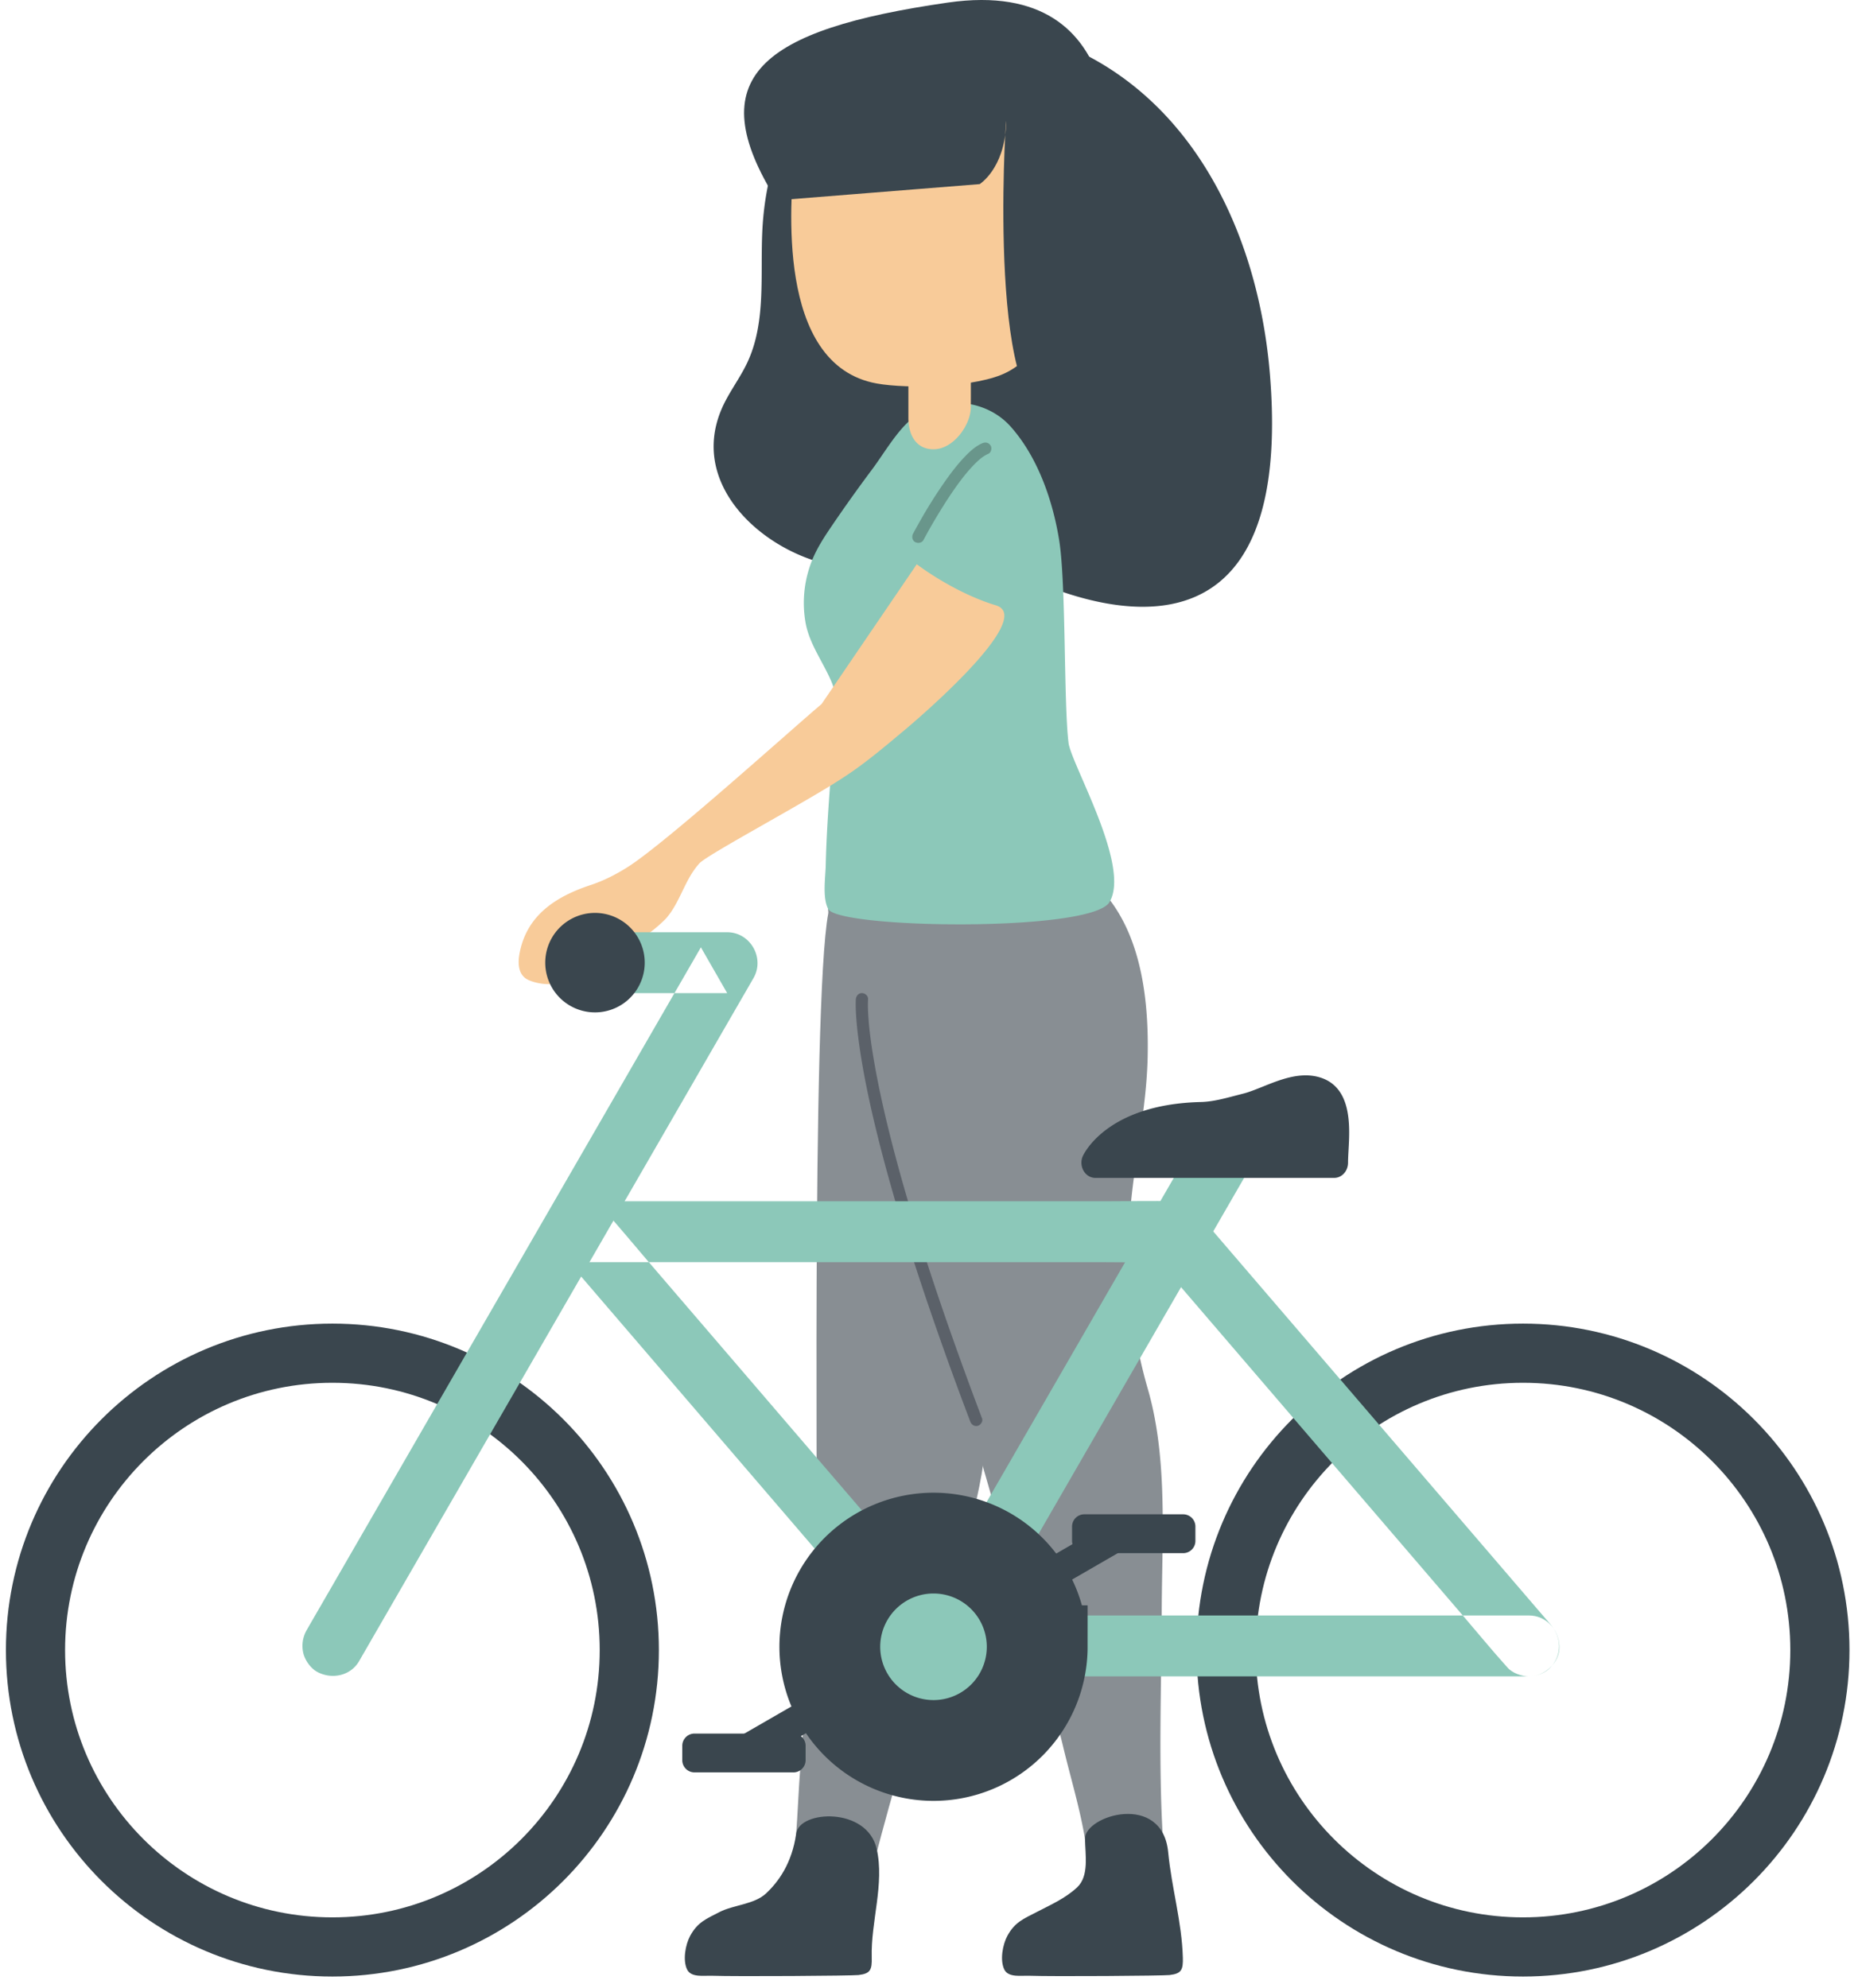
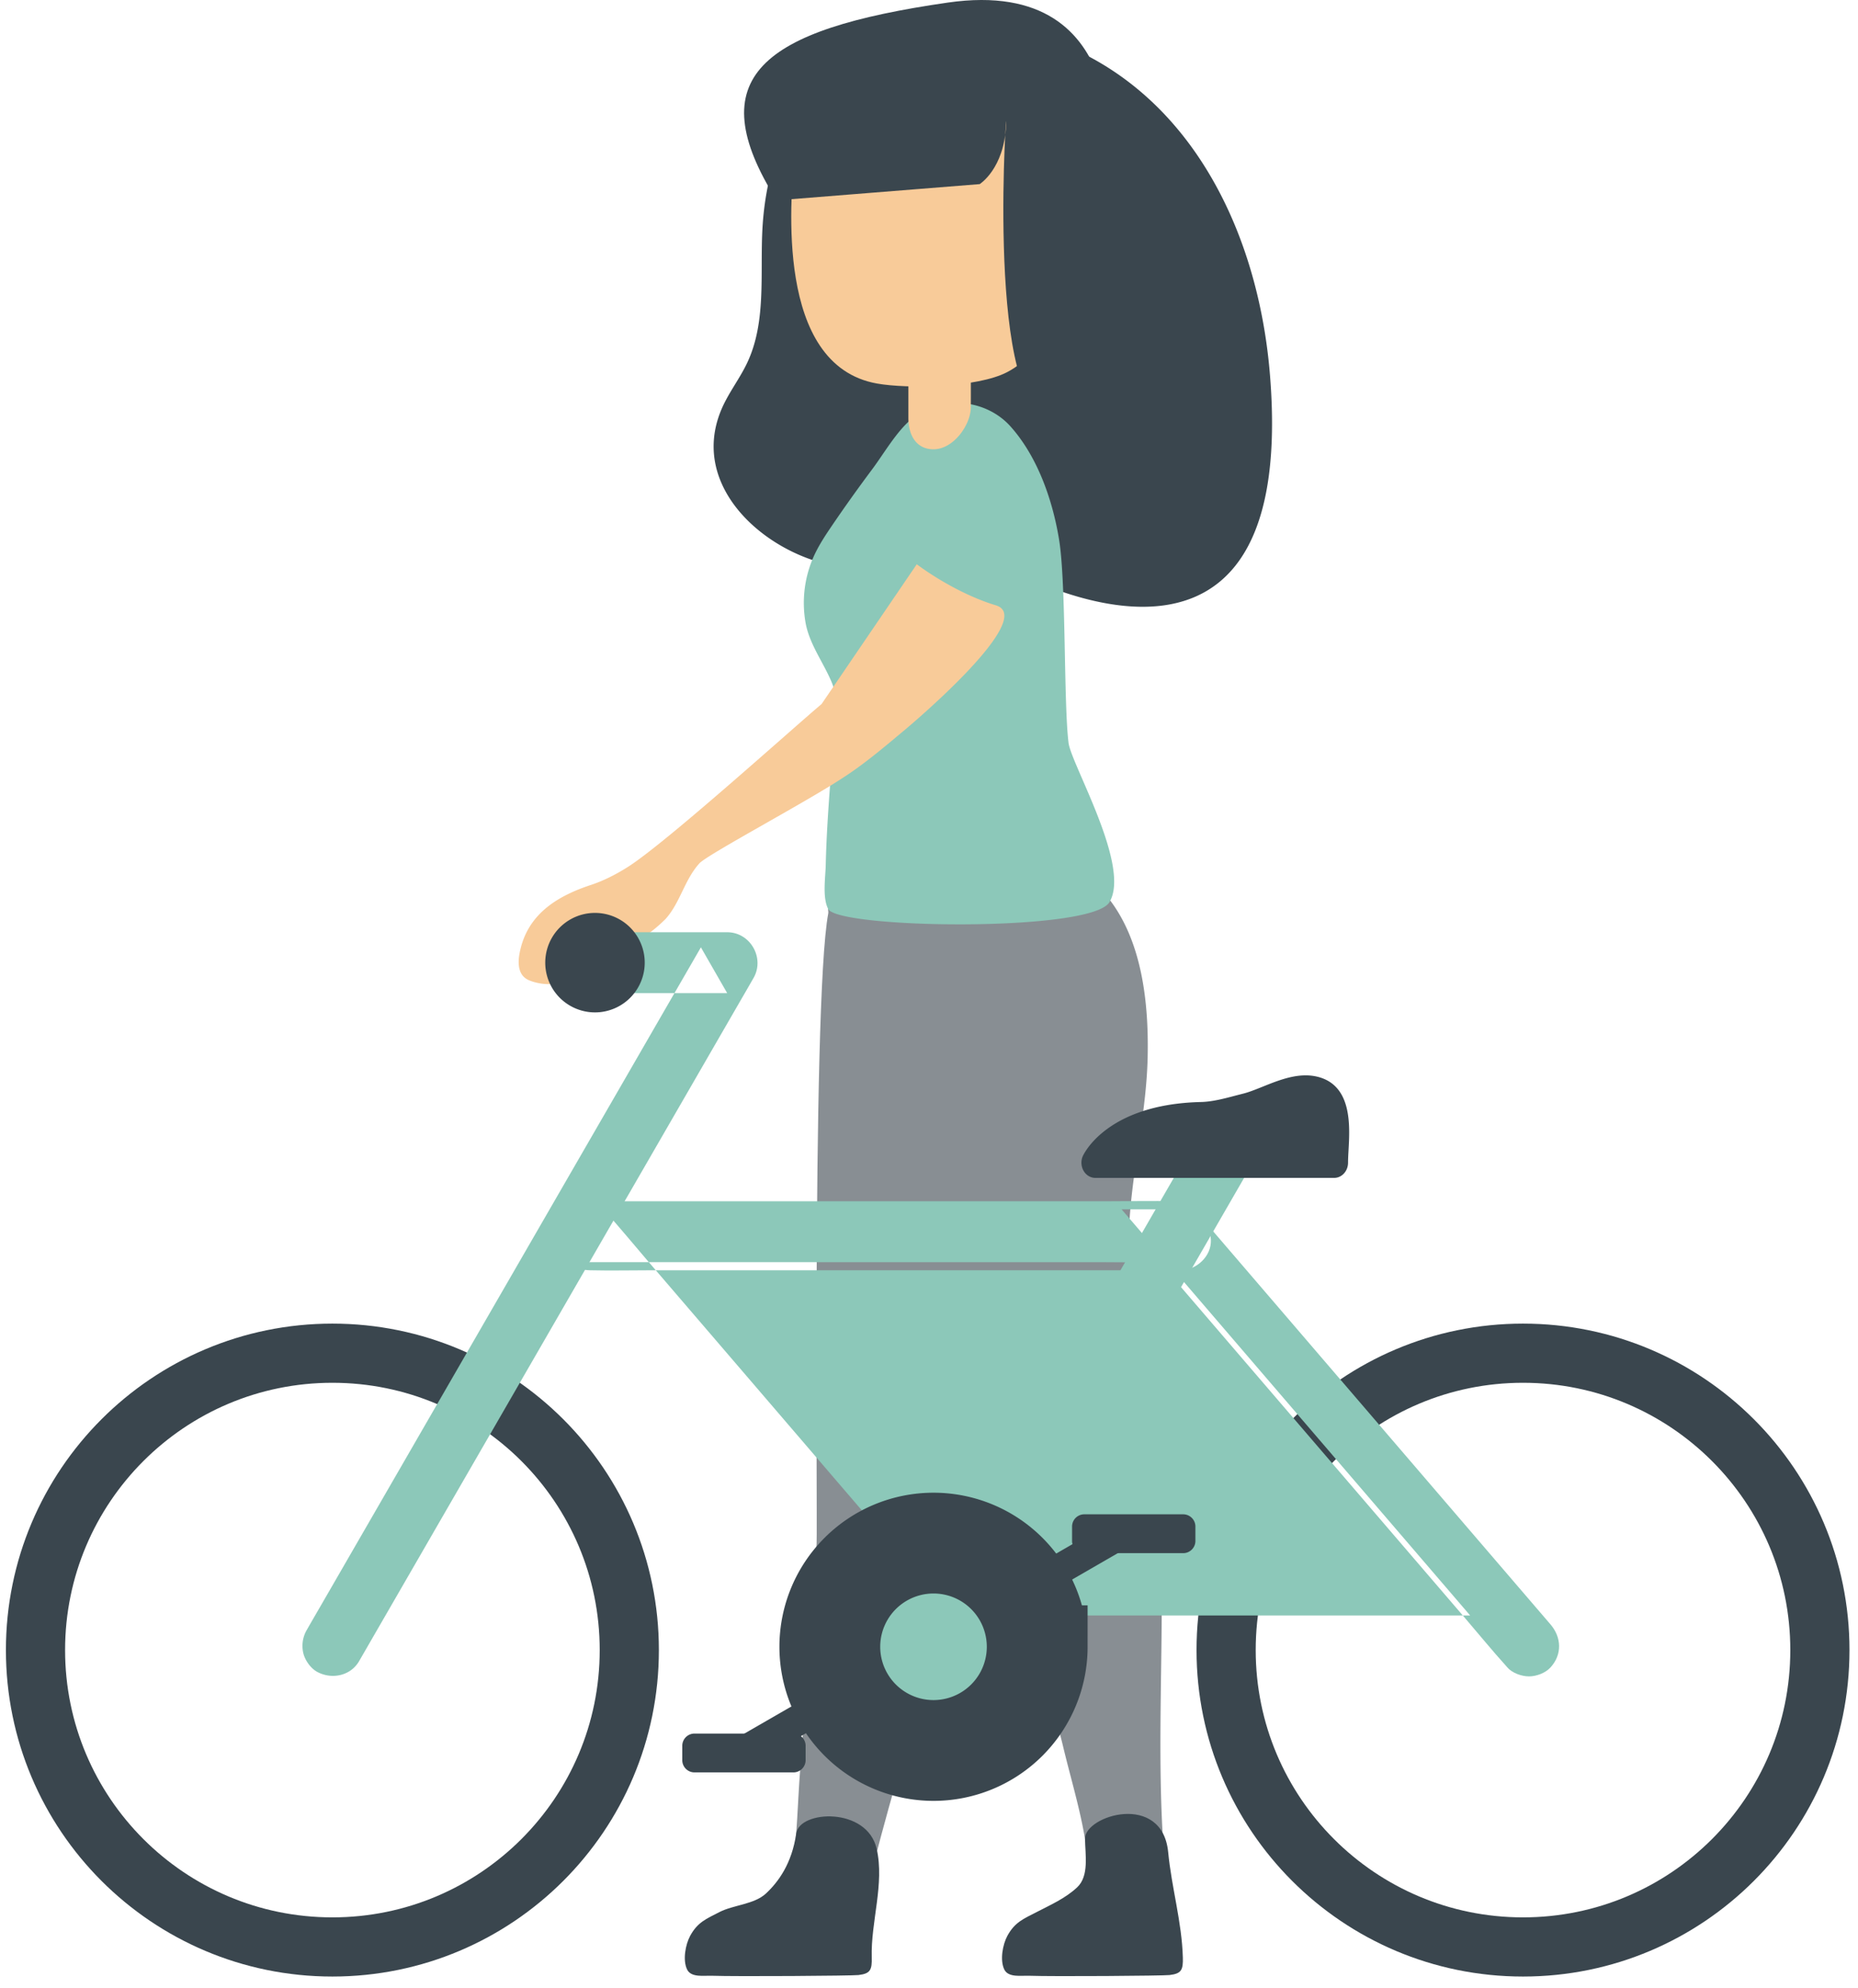
<svg xmlns="http://www.w3.org/2000/svg" width="157" height="168" viewBox="0 0 157 168">
  <g fill="none" fill-rule="evenodd">
    <path fill="#888E93" d="M83.12 123.124c.137-4.919 1.681-9.81 3.52-14.373 1.694-4.203 4.072-8.07 5.55-12.373 1.46-4.25 2.563-9.46.903-13.835-.184-.483-.385-1-.698-1.42-.169-.327-1.406-.683-1.719-.829-5.12-2.386-10.267-4.398-15.941-4.778-1.196-.08-3.647-.133-4.446.748-1.733 1.909-1.194 52.714-1.288 54.206-.404 6.42-.915 12.834-1.4 19.249-.201 2.642-.237 5.367-.62 7.99-.188 2.317 6.002 3.064 6.27 2.012 1.59-6.24 3.3-12.314 5.286-18.434 1.005-3.096 4.503-15.293 4.583-18.163" />
    <path fill="#888E93" d="M98.207 126.049c-.105-2.981-.418-5.921-1.217-8.679a41.656 41.656 0 0 1-1.523-14.605c.331-4.52 1.415-8.927 1.51-13.476.094-4.493-.445-9.79-3.36-13.45-.323-.405-.672-.837-1.098-1.14-.26-.26-1.548-.222-1.89-.266-5.604-.71-11.12-1.056-16.64.313-1.163.289-3.629.94-4.005 2.069-.227.682 5.141 14.71 8.16 28.455 2.795 12.722 10.195 36.06 11.689 42.318.615 2.578 1.412 5.184 1.848 7.8.528 2.262 6.65 1.086 6.585.001-.39-6.427-.125-12.89-.1-19.324.013-3.255.158-6.661.04-10.016" />
    <path fill="#3A464E" d="M80.097 1.504c1.125.132 2.235.418 3.594.612 14.976 2.13 22.49 15.513 23.624 29.61 2.509 31.2-23.288 15.697-23.288 15.697-.572-.345-3.392.487-4.067.549-2.967.272-5.988.32-8.945-.086-5.976-.82-12.924-6.581-10.04-13.323.586-1.37 1.528-2.559 2.163-3.906 1.63-3.453 1.082-7.477 1.285-11.29.246-4.618 1.722-9.266 4.73-12.779 1.907-2.228 4.462-3.945 7.282-4.777a8.695 8.695 0 0 1 3.662-.307" />
    <path fill="#8CC8B9" d="M90.291 62.77c.227 1.816 5.305 10.452 3.45 13.473-1.564 2.547-22.886 2.237-23.757.572-.507-.969-.233-2.667-.21-3.703.057-2.483.229-4.964.42-7.44.199-2.56 1.083-5.658.063-8.067-.717-1.692-1.887-3.21-2.197-5.036a9.66 9.66 0 0 1 .704-5.56c.422-.932.99-1.79 1.567-2.636 1.082-1.59 2.2-3.155 3.352-4.696 1.015-1.357 2.07-3.224 3.369-4.293 2.49-2.05 6.26-1.667 8.336.651 2.29 2.559 3.566 6.242 4.107 9.587.599 3.696.38 13.812.796 17.148" />
    <path fill="#F8CB99" d="M78.881 37.966c-1.45 0-2.123-1.187-2.123-2.637v-9.971a2.645 2.645 0 0 1 2.638-2.638 2.645 2.645 0 0 1 2.637 2.638v4.977c0 1.366.01 2.734 0 4.1-.01 1.454-1.45 3.531-3.152 3.531" />
    <path fill="#F8CB99" d="M67.057 13.634c.318-6.157 4.331-8.479 9.863-9.713 2.03-.453 4.086-.909 6.165-.838 2.078.07 4.216.725 5.674 2.209 1.524 1.55 2.126 3.825 2.086 6-.069 3.793.87 16.703-5.745 20.156-2.516 1.313-8.408 1.424-10.997.961-8.731-1.562-7.198-15.84-7.046-18.775" />
    <path fill="#3A464E" d="M99.798 166.47c-.154.25-.445.362-.966.425-.54.066-9.799.134-11.894.06-.638-.023-1.726.17-2.069-.516-.395-.79-.143-2.124.251-2.852.637-1.175 1.39-1.45 2.463-2.007 1.187-.616 2.435-1.16 3.433-2.094 1.03-.963.685-2.762.665-4.099-.03-1.986 6.537-3.982 7.03 1.13.291 3.028 1.153 5.867 1.239 8.902.014.499-.015.829-.152 1.05M73.51 166.47c-.155.25-.446.362-.966.425-.54.066-10.314.134-12.41.06-.637-.023-1.725.17-2.068-.516-.395-.79-.144-2.124.25-2.852.637-1.175 1.392-1.45 2.464-2.007 1.186-.616 2.949-.646 3.948-1.58 1.03-.962 2.189-2.516 2.552-5.072.28-1.966 5.983-2.262 6.798 1.298.678 2.964-.503 6.158-.417 9.193.014.499-.015.829-.152 1.05M65.63 16.93l17.154-1.372s2.058-1.286 2.23-4.975c.171-3.688-1.823 22.88 3.452 24.488 5.275 1.609 5.125-20.027 5.125-20.027S96.25-2.111 80.097.217C64.26 2.5 59.11 6.552 65.629 16.931" />
    <path fill="#F8CB99" d="M53.019 73.281c3.211-2.019 13.882-11.668 16.405-13.79l8.042-11.81s3.087 2.38 6.69 3.473C87.758 52.248 76.5 61.64 76.5 61.64c-1.787 1.49-3.491 2.958-5.474 4.214-3.113 2.03-11.264 6.367-11.928 7.102-1.267 1.402-1.611 3.298-2.84 4.68-.863.863-1.766 1.563-2.889 2.063-.53.237-1.144.329-1.659.57-.528.249-.987.734-1.443 1.114-.617.515-1.243 1.035-1.974 1.37a4.594 4.594 0 0 1-3.322.183c-.231-.076-.46-.174-.646-.333-.535-.458-.56-1.274-.437-1.967.587-3.31 3.105-4.886 6.043-5.856 1.056-.349 2.085-.869 3.087-1.499" />
-     <path fill="#5B6169" d="M72.32 84.434c-.008.08-.01.16-.011.24-.006.255 0 .51.011.765.02.452.056.903.102 1.354.072.71.167 1.418.274 2.123.138.906.3 1.807.478 2.705.232 1.17.491 2.335.77 3.495.348 1.454.726 2.901 1.126 4.341a173.557 173.557 0 0 0 1.551 5.251c.65 2.085 1.334 4.16 2.042 6.225a302.461 302.461 0 0 0 3.324 9.19c.099.26.347.438.633.36.25-.068.459-.372.36-.633a322.842 322.842 0 0 1-2.747-7.525 247.62 247.62 0 0 1-2.163-6.447c-.582-1.82-1.14-3.648-1.666-5.485a137.716 137.716 0 0 1-1.221-4.542 98.95 98.95 0 0 1-.85-3.688 68.428 68.428 0 0 1-.547-2.908c-.065-.39-.124-.78-.18-1.17-.005-.045-.011-.089-.018-.133l-.008-.061a.668.668 0 0 0 .007.05l-.034-.26a26.936 26.936 0 0 1-.19-1.975c-.017-.298-.029-.597-.027-.896 0-.121.01-.242.012-.362v-.014c.027-.277-.255-.515-.514-.515-.3 0-.488.237-.515.515" />
-     <path fill="#69968B" d="M78.039 45.624c.397-.757.828-1.498 1.271-2.23.411-.677.838-1.346 1.29-1.997.235-.338.476-.67.727-.997-.07.091.002-.002.03-.038a13.027 13.027 0 0 1 .278-.344c.12-.145.241-.287.367-.427.254-.282.52-.554.811-.8l.107-.087c.102-.082-.072.052.013-.01.065-.047.13-.094.198-.138.123-.08.25-.151.384-.21.248-.107.323-.49.185-.704-.166-.257-.44-.3-.704-.184-.583.253-1.079.723-1.511 1.177-.568.597-1.071 1.255-1.549 1.924a40.506 40.506 0 0 0-2.333 3.72c-.154.273-.307.548-.453.825-.125.239-.069.57.185.705.237.125.57.07.704-.185" />
    <path stroke="#3A464E" stroke-width="5" d="M53.175 139.435c0 13.855-11.232 25.087-25.088 25.087C14.232 164.522 3 153.29 3 139.435s11.232-25.087 25.087-25.087c13.856 0 25.088 11.232 25.088 25.087zM153.78 139.435c0 13.855-11.232 25.087-25.087 25.087s-25.087-11.232-25.087-25.087 11.232-25.087 25.087-25.087 25.087 11.232 25.087 25.087z" />
-     <path fill="#8CC8B9" d="M124.227 136.511H85.398c-2.012 0-4.03-.048-6.041 0h-.082l1.82.754-2.985-3.48-7.17-8.354-8.676-10.11c-2.501-2.915-5.002-5.83-7.504-8.743-1.215-1.418-2.403-2.865-3.65-4.255l-.053-.061-1.82 4.393h43.798c2.012 0 4.03.048 6.042 0h.081l-1.82-.754 2.986 3.479 7.17 8.355 8.676 10.11 7.503 8.744c1.215 1.416 2.398 2.87 3.65 4.254l.053.06c.41.479 1.21.755 1.82.755.63 0 1.385-.28 1.819-.754 1.002-1.092.938-2.546 0-3.64l-3.251-3.788-7.653-8.918-9.028-10.52-7.393-8.615-2.124-2.475c-.681-.794-1.15-1.409-2.437-1.44-1.746-.04-3.498 0-5.245 0H49.238c-1.03 0-1.957.647-2.352 1.582-.421.998-.157 2.007.532 2.811l3.252 3.79 7.652 8.916 9.028 10.52 7.393 8.615 2.125 2.476c.68.794 1.148 1.41 2.436 1.44 1.746.041 3.499 0 5.245 0h44.646c1.346 0 2.636-1.184 2.574-2.574-.063-1.394-1.131-2.573-2.574-2.573h-4.968z" />
+     <path fill="#8CC8B9" d="M124.227 136.511H85.398c-2.012 0-4.03-.048-6.041 0h-.082l1.82.754-2.985-3.48-7.17-8.354-8.676-10.11c-2.501-2.915-5.002-5.83-7.504-8.743-1.215-1.418-2.403-2.865-3.65-4.255l-.053-.061-1.82 4.393h43.798c2.012 0 4.03.048 6.042 0h.081l-1.82-.754 2.986 3.479 7.17 8.355 8.676 10.11 7.503 8.744c1.215 1.416 2.398 2.87 3.65 4.254l.053.06c.41.479 1.21.755 1.82.755.63 0 1.385-.28 1.819-.754 1.002-1.092.938-2.546 0-3.64l-3.251-3.788-7.653-8.918-9.028-10.52-7.393-8.615-2.124-2.475c-.681-.794-1.15-1.409-2.437-1.44-1.746-.04-3.498 0-5.245 0H49.238c-1.03 0-1.957.647-2.352 1.582-.421.998-.157 2.007.532 2.811c.68.794 1.148 1.41 2.436 1.44 1.746.041 3.499 0 5.245 0h44.646c1.346 0 2.636-1.184 2.574-2.574-.063-1.394-1.131-2.573-2.574-2.573h-4.968z" />
    <path fill="#8CC8B9" d="M31.24 138.817l2.433-4.213 3.585-6.209 4.372-7.572 4.787-8.292 4.832-8.37 4.52-7.827 3.816-6.611 2.735-4.737c.432-.747.867-1.492 1.294-2.242l.056-.095c.974-1.688-.264-3.872-2.222-3.872H50.19c-.66 0-1.353.287-1.82.754-.446.446-.782 1.178-.753 1.82.062 1.393 1.13 2.572 2.573 2.572H61.448c-.741-1.29-1.482-2.58-2.222-3.872l-.894 1.549-2.433 4.213-3.584 6.21-4.372 7.571-4.787 8.292-4.833 8.37-4.519 7.827a87181.28 87181.28 0 0 0-3.817 6.611c-.911 1.58-1.823 3.158-2.735 4.737-.431.747-.867 1.492-1.294 2.242l-.055.095a2.671 2.671 0 0 0-.26 1.983c.165.597.627 1.244 1.183 1.538 1.228.649 2.802.322 3.52-.923l.895-1.549zM101.68 95.213l-.66 1.141c-.598 1.036-1.196 2.07-1.793 3.107-.882 1.525-1.763 3.052-2.644 4.578l-3.223 5.583-3.53 6.114-3.563 6.17-3.332 5.772-2.814 4.874-2.017 3.493c-.318.551-.638 1.1-.954 1.653l-.04.07a2.671 2.671 0 0 0-.26 1.983c.164.597.626 1.244 1.183 1.538.597.315 1.32.474 1.982.26.637-.207 1.197-.592 1.538-1.183l.66-1.142 1.793-3.106 2.643-4.578 3.223-5.583 3.53-6.114 3.563-6.172 3.332-5.77 2.814-4.875 2.017-3.493c.318-.551.639-1.1.954-1.653l.041-.07c.335-.58.438-1.335.26-1.983-.165-.597-.627-1.244-1.183-1.538-.598-.315-1.32-.473-1.983-.26-.637.207-1.197.592-1.538 1.184" />
    <path fill="#3A464E" d="M111.37 90.998c-1.595-.41-3.233.248-4.677.83-.587.235-1.14.458-1.62.58l-.258.066c-1.102.282-2.24.623-3.328.648-8.147.19-10.002 4.597-10.002 4.597-.165.398-.133.86.083 1.227.217.367.588.589.987.589h20.18c.648 0 1.174-.576 1.174-1.287 0-.308.021-.683.043-1.08.114-2.03.305-5.427-2.582-6.17M54.479 81.346a4.203 4.203 0 1 1-8.406 0 4.203 4.203 0 0 1 8.406 0" />
    <path stroke="#3A464E" stroke-width="7" d="M88.402 139.157a9.52 9.52 0 0 1-9.521 9.52 9.52 9.52 0 0 1-9.52-9.52 9.52 9.52 0 0 1 9.52-9.52 9.52 9.52 0 0 1 9.52 9.52z" />
    <path fill="#3A464E" d="M93.494 128.828l-.843.486-2.293 1.324-3.378 1.951-4.121 2.38c-1.51.87-3.019 1.742-4.528 2.613l-4.57 2.639-4.248 2.452-3.59 2.074-2.597 1.498c-.407.235-.815.467-1.22.705l-.052.03c-.279.16-.505.458-.59.768-.086.308-.048.718.129.992.379.588 1.136.822 1.76.462l.843-.487 2.293-1.324 3.379-1.95 4.12-2.38 4.528-2.614 4.57-2.638 4.248-2.453 3.591-2.073 2.596-1.5c.407-.234.815-.466 1.22-.703l.052-.03c.279-.161.506-.459.591-.77.085-.307.046-.717-.13-.99-.38-.589-1.136-.822-1.76-.462" />
    <path fill="#3A464E" d="M67.044 149.771h-8.363c-.566 0-1.029-.463-1.029-1.029v-1.222c0-.566.463-1.03 1.03-1.03h8.362c.566 0 1.03.464 1.03 1.03v1.222c0 .566-.464 1.03-1.03 1.03M99.981 131.244h-8.363c-.566 0-1.029-.463-1.029-1.029v-1.222c0-.566.463-1.03 1.03-1.03h8.362c.566 0 1.03.464 1.03 1.03v1.222c0 .566-.464 1.03-1.03 1.03M86.215 139.157a7.334 7.334 0 1 1-14.668 0 7.334 7.334 0 0 1 14.668 0" />
    <path fill="#8CC8B9" d="M83.384 139.157a4.503 4.503 0 1 1-9.006 0 4.503 4.503 0 0 1 9.006 0" />
  </g>
</svg>